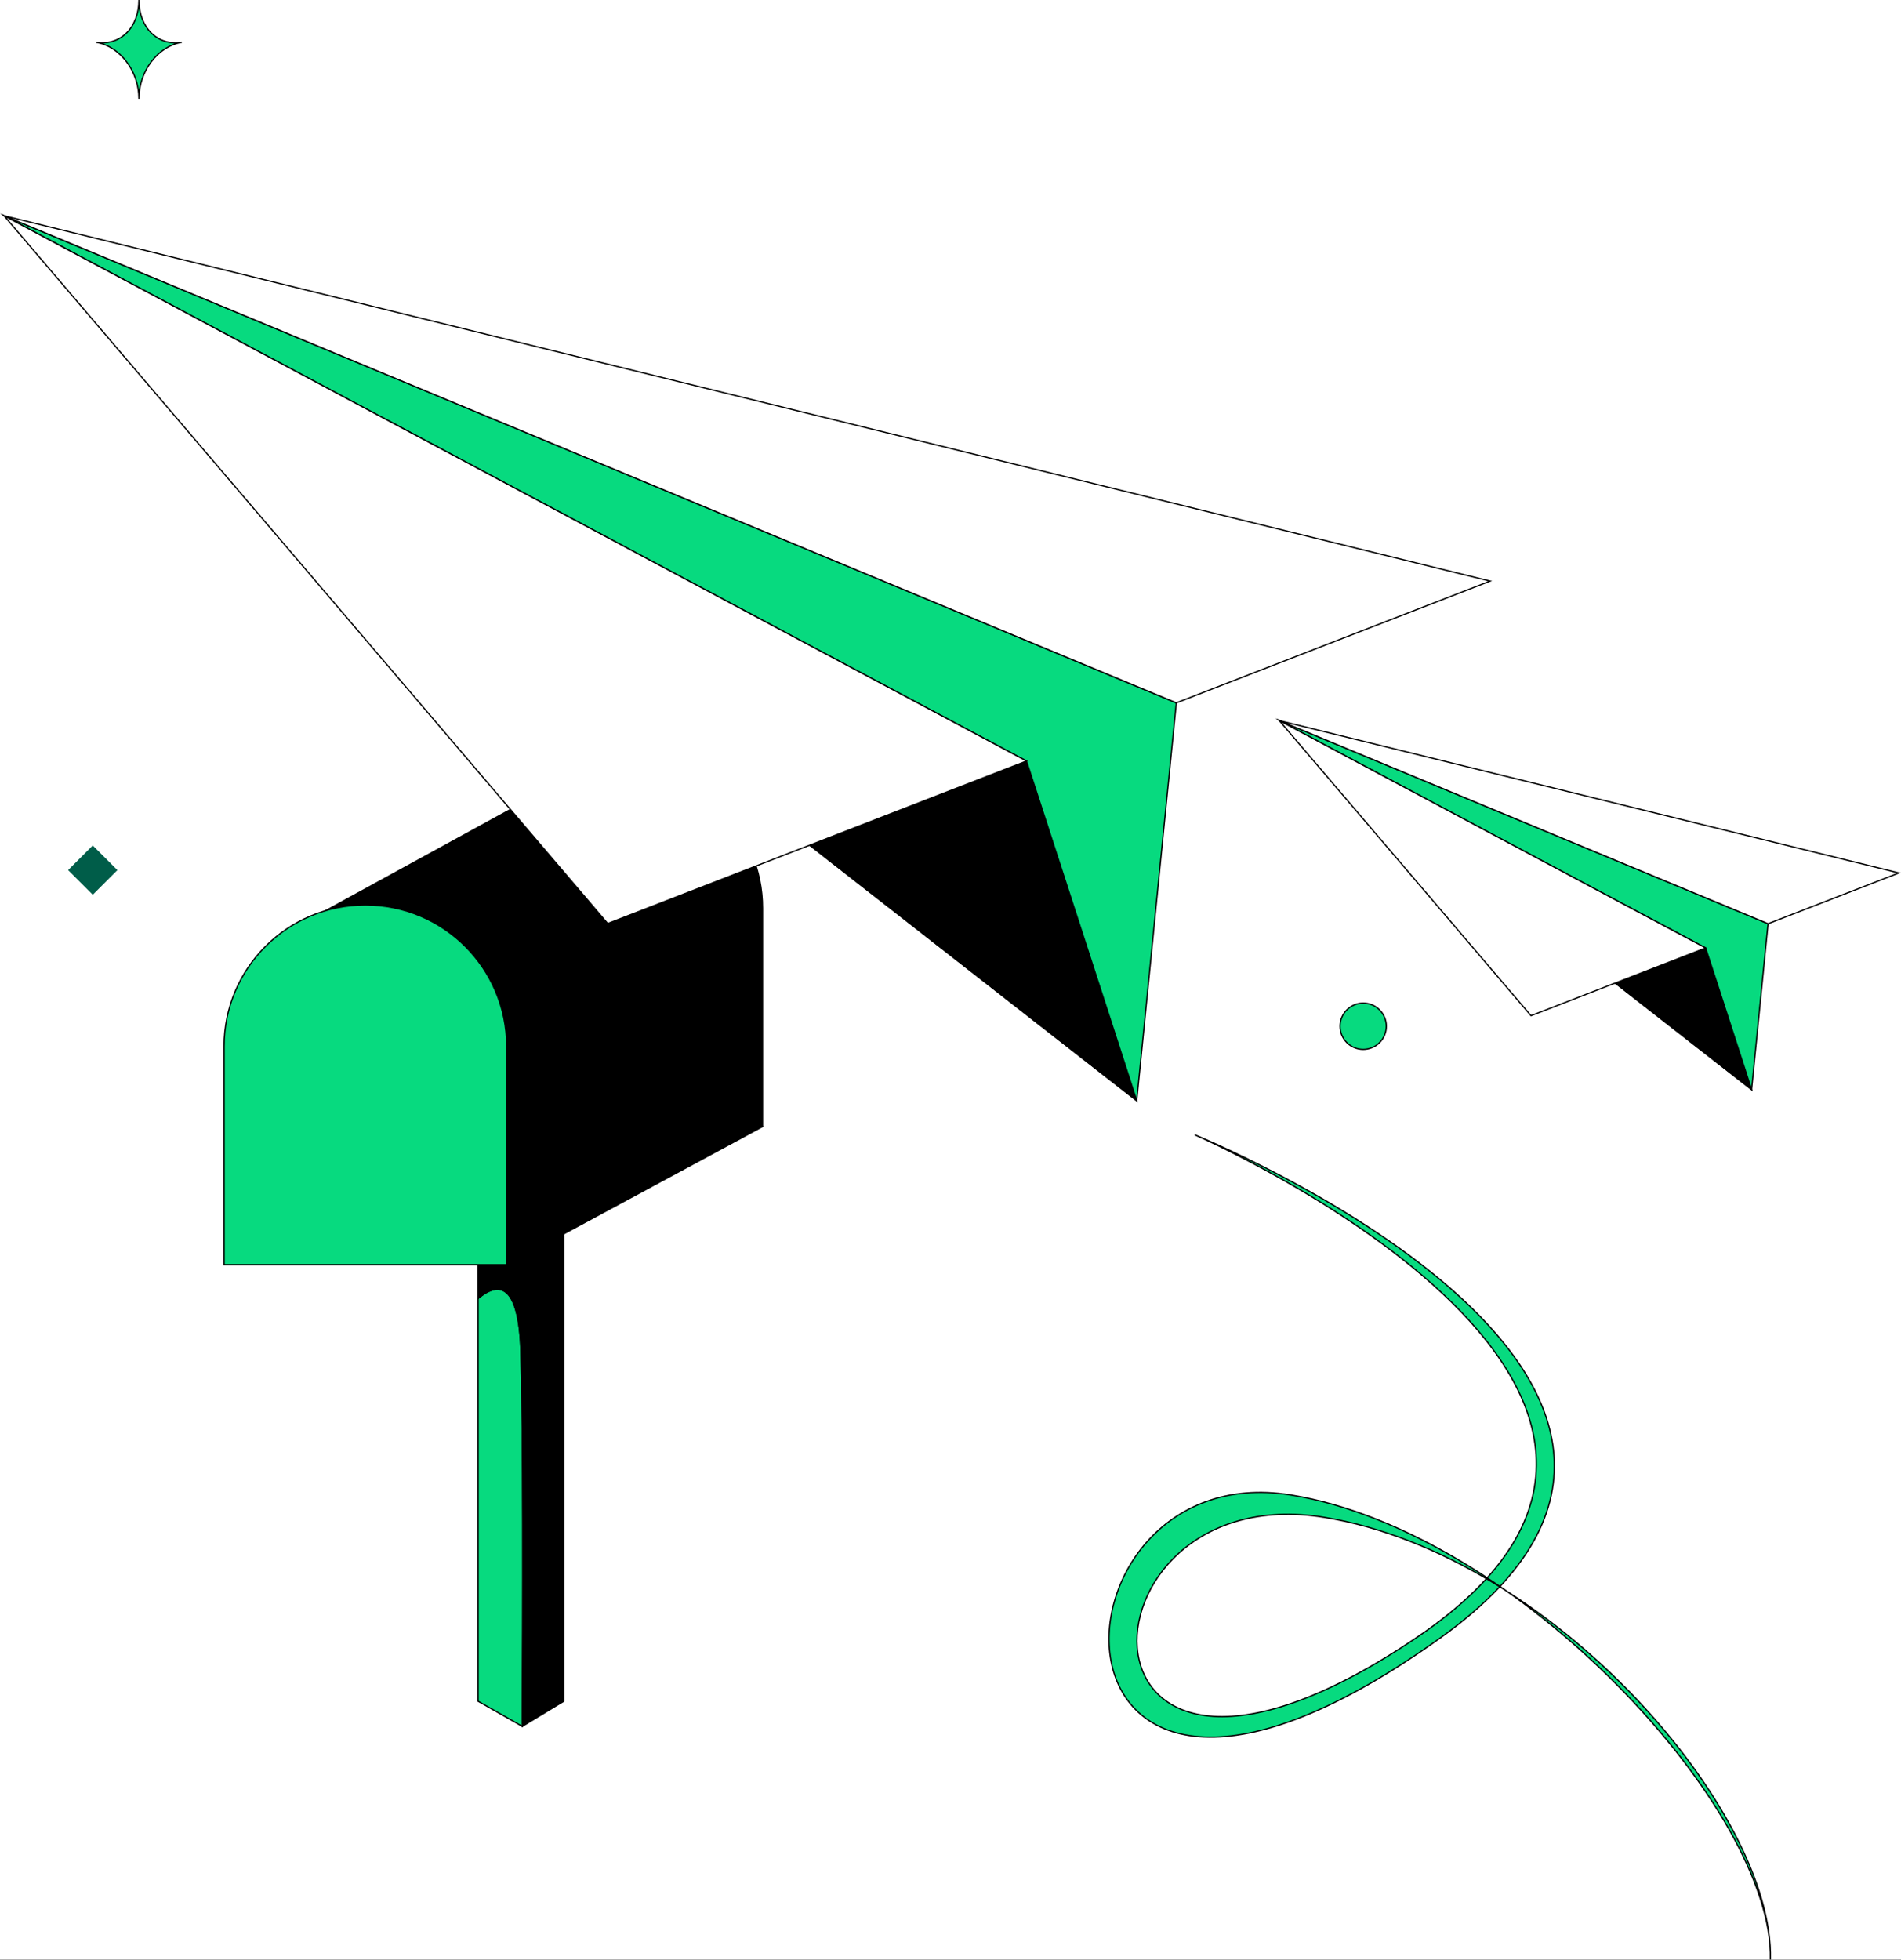
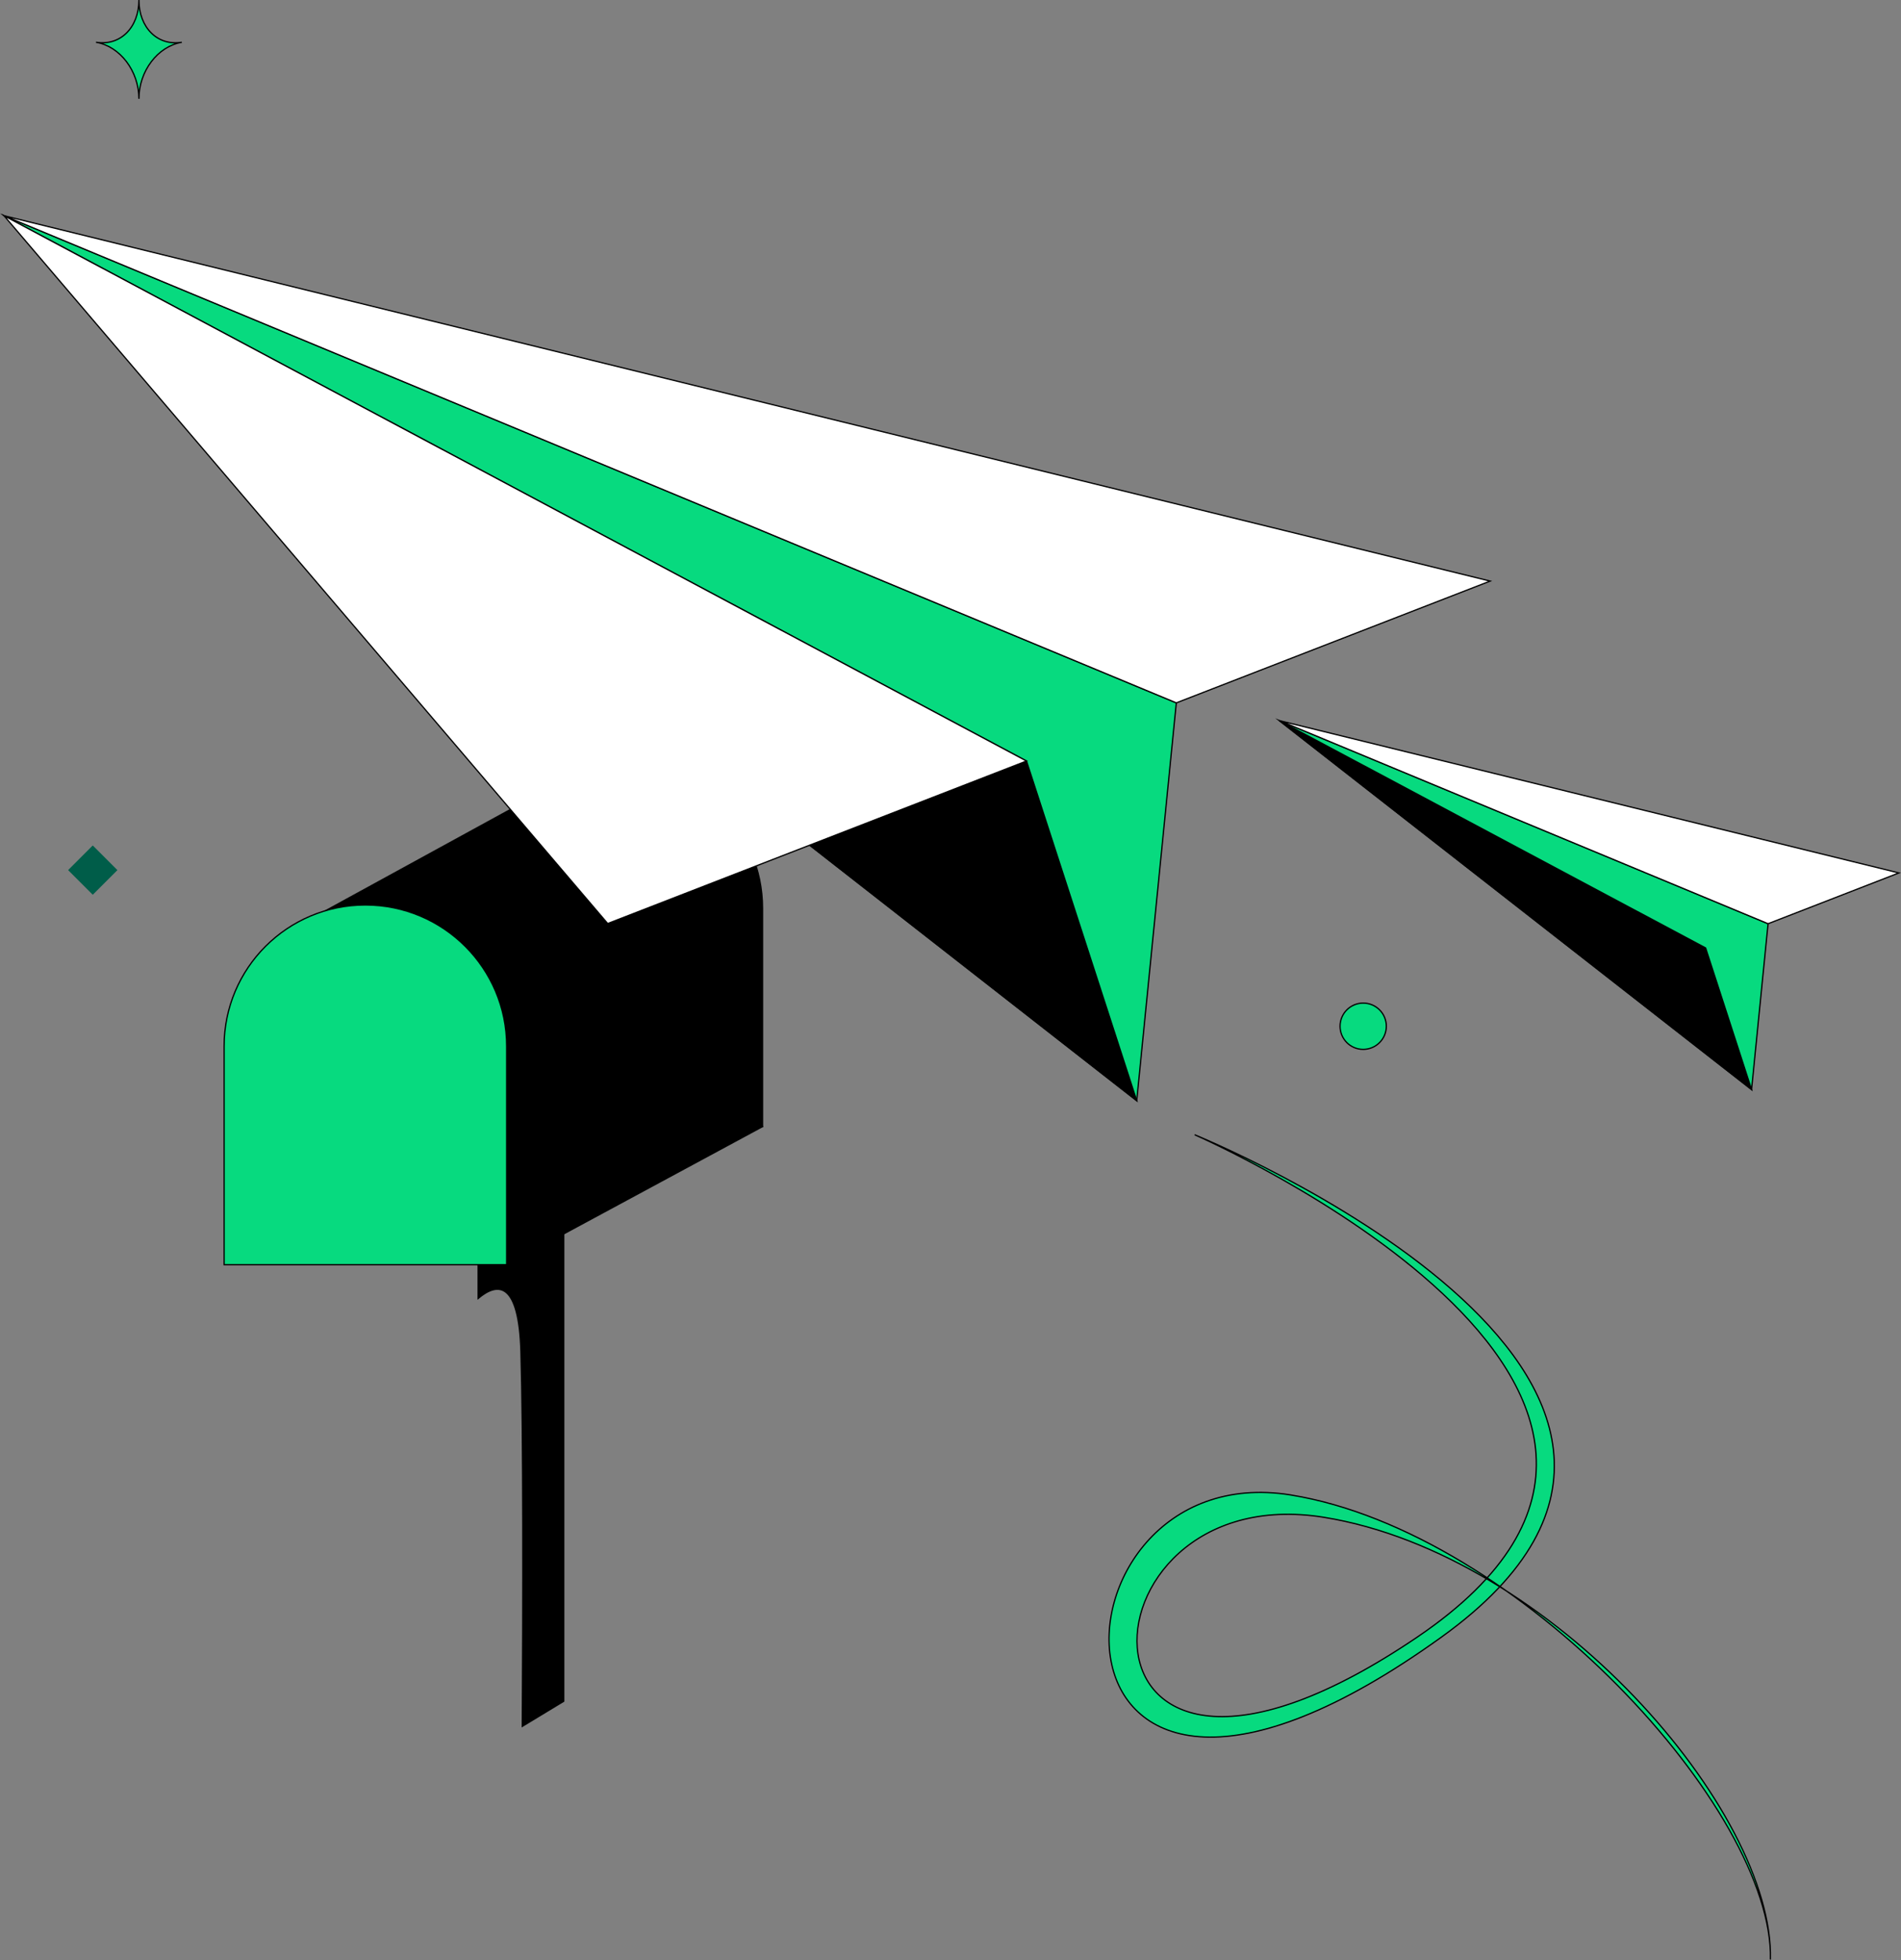
<svg xmlns="http://www.w3.org/2000/svg" width="552" height="569" viewBox="0 0 552 569" fill="none">
  <rect x="0" y="0" width="552" height="569" fill="#808080" stroke="none" />
  <g clip-path="url(#clip0_161_2387)">
-     <rect width="552" height="568.874" fill="white" />
    <path d="M40.336 28.693C40.336 20.641 45.802 13.438 52.8 12.273C45.802 13.431 40.336 8.053 40.336 3.05176e-05C40.336 8.053 34.87 13.431 27.873 12.266C34.863 13.431 40.336 20.641 40.336 28.686V28.693Z" fill="#07DA7F" />
    <path d="M40.336 28.693C40.336 20.641 45.802 13.438 52.8 12.273C45.802 13.431 40.336 8.053 40.336 3.05176e-05C40.336 8.053 34.87 13.431 27.873 12.266C34.863 13.431 40.336 20.641 40.336 28.686V28.693Z" stroke="black" stroke-width="0.366" stroke-miterlimit="10" />
    <path d="M34.092 252.598L26.936 245.443L19.781 252.598L26.936 259.753L34.092 252.598Z" fill="#005D49" />
    <path d="M513.401 268.16L508.609 316.307L371.48 209.198L513.401 268.16Z" fill="#07DA7F" stroke="black" stroke-width="0.366" stroke-miterlimit="10" />
    <path d="M551.392 253.418L513.401 268.16L371.48 209.198L551.392 253.418Z" fill="white" stroke="black" stroke-width="0.366" stroke-miterlimit="10" />
    <path d="M495.266 275.194L508.609 316.307L371.48 209.198L495.266 275.194Z" fill="black" stroke="black" stroke-width="0.366" stroke-miterlimit="10" />
-     <path d="M371.48 209.198L444.562 294.867L495.266 275.194L371.48 209.198Z" fill="white" stroke="black" stroke-width="0.366" stroke-miterlimit="10" />
-     <path d="M151.262 392.297C150.654 372.213 144.69 372.03 138.828 376.954V493.888L151.658 501.179C151.87 466.953 151.958 415.253 151.262 392.297Z" fill="#07DA7F" stroke="black" stroke-width="0.366" stroke-miterlimit="10" />
    <path d="M163.696 290.706H138.828V376.954C144.69 372.03 150.654 372.22 151.262 392.297C151.958 415.253 151.87 466.954 151.658 501.179L163.696 493.888V290.706Z" fill="black" stroke="black" stroke-width="0.366" stroke-miterlimit="10" />
    <path d="M180.395 222.644C203.051 222.644 221.42 241.013 221.42 263.668V327.063H139.378V263.668C139.378 241.013 157.747 222.644 180.402 222.644H180.395Z" fill="black" stroke="black" stroke-width="0.366" stroke-miterlimit="10" />
    <path d="M94.543 264.372L166.114 225.201L221.42 327.063L147.122 367.143L94.543 264.372Z" fill="black" stroke="black" stroke-width="0.366" stroke-miterlimit="10" />
    <path d="M106.097 262.723C128.753 262.723 147.122 281.092 147.122 303.748V367.143H65.073V303.748C65.073 281.092 83.442 262.723 106.097 262.723Z" fill="#07DA7F" stroke="black" stroke-width="0.366" stroke-miterlimit="10" />
    <path d="M341.571 204.047L330.075 319.538L1.18 62.633L341.571 204.047Z" fill="#07DA7F" stroke="black" stroke-width="0.366" stroke-miterlimit="10" />
    <path d="M432.692 168.694L341.571 204.047L1.18 62.633L432.692 168.694Z" fill="white" stroke="black" stroke-width="0.366" stroke-miterlimit="10" />
    <path d="M298.069 220.929L330.075 319.538L1.18 62.633L298.069 220.929Z" fill="black" stroke="black" stroke-width="0.366" stroke-miterlimit="10" />
    <path d="M1.18 62.633L176.46 268.109L298.069 220.929L1.18 62.633Z" fill="white" stroke="black" stroke-width="0.366" stroke-miterlimit="10" />
    <path d="M514.082 568.874C515.137 525.732 450.702 451.222 384.464 440.488C309.749 428.383 306.063 546.776 411.611 475.211C517.159 403.654 346.89 329.422 346.89 329.422C346.89 329.422 522.113 400.694 418.631 475.211C296.216 563.357 300.106 421.906 374.822 434.003C441.059 444.73 515.13 525.717 514.082 568.867V568.874Z" fill="#07DA7F" stroke="black" stroke-width="0.366" stroke-miterlimit="10" />
    <path d="M395.836 304.642C399.547 304.642 402.555 301.634 402.555 297.923C402.555 294.212 399.547 291.204 395.836 291.204C392.125 291.204 389.117 294.212 389.117 297.923C389.117 301.634 392.125 304.642 395.836 304.642Z" fill="#07DA7F" stroke="black" stroke-width="0.366" stroke-miterlimit="10" />
  </g>
  <defs>
    <clipPath id="clip0_161_2387">
      <rect width="552" height="568.874" fill="white" />
    </clipPath>
  </defs>
</svg>